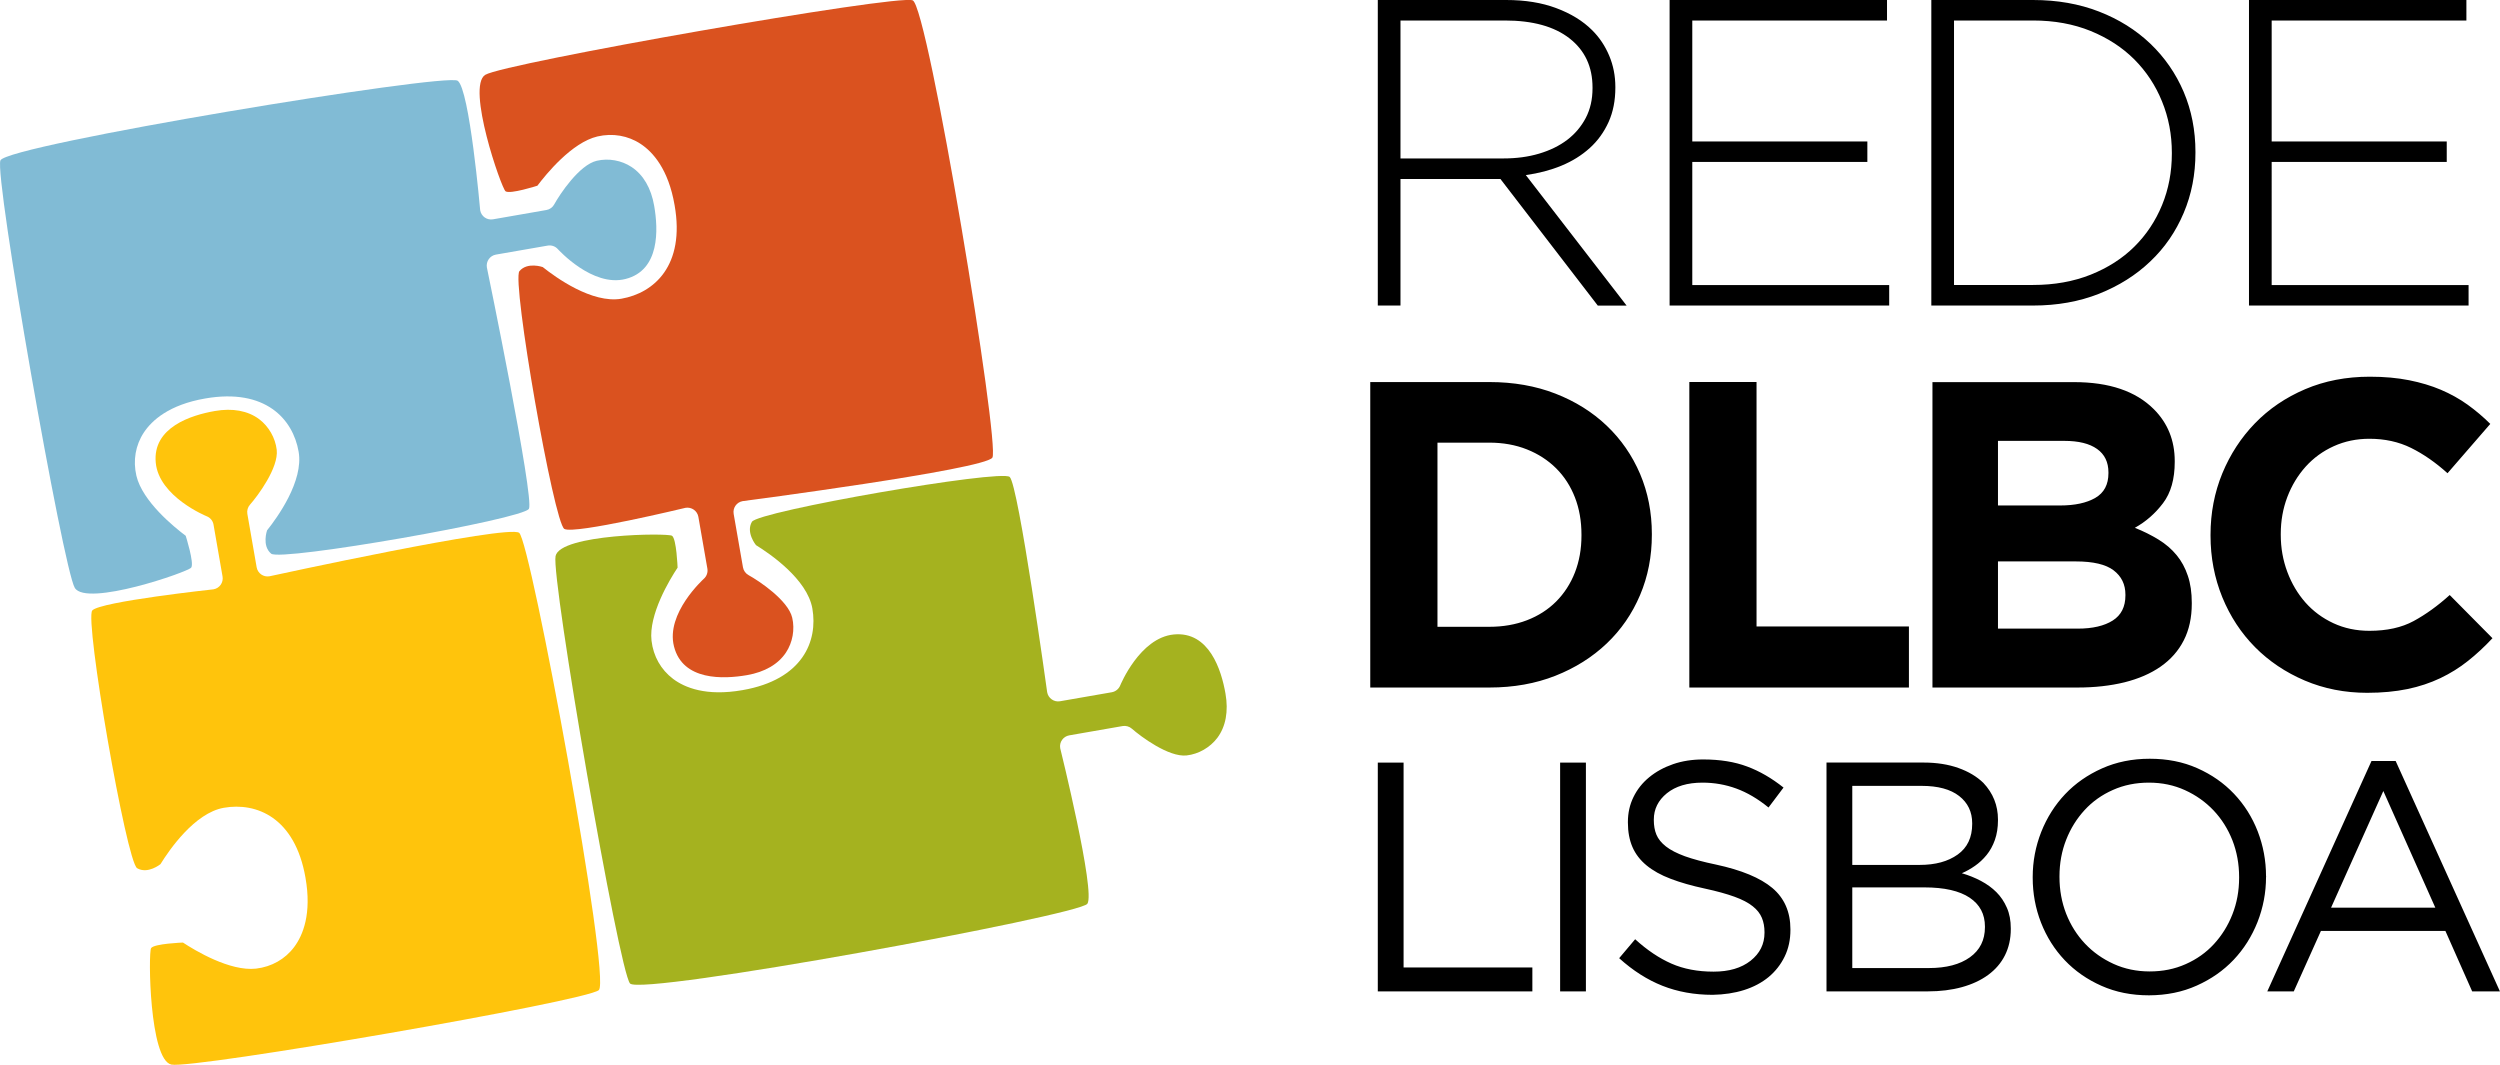
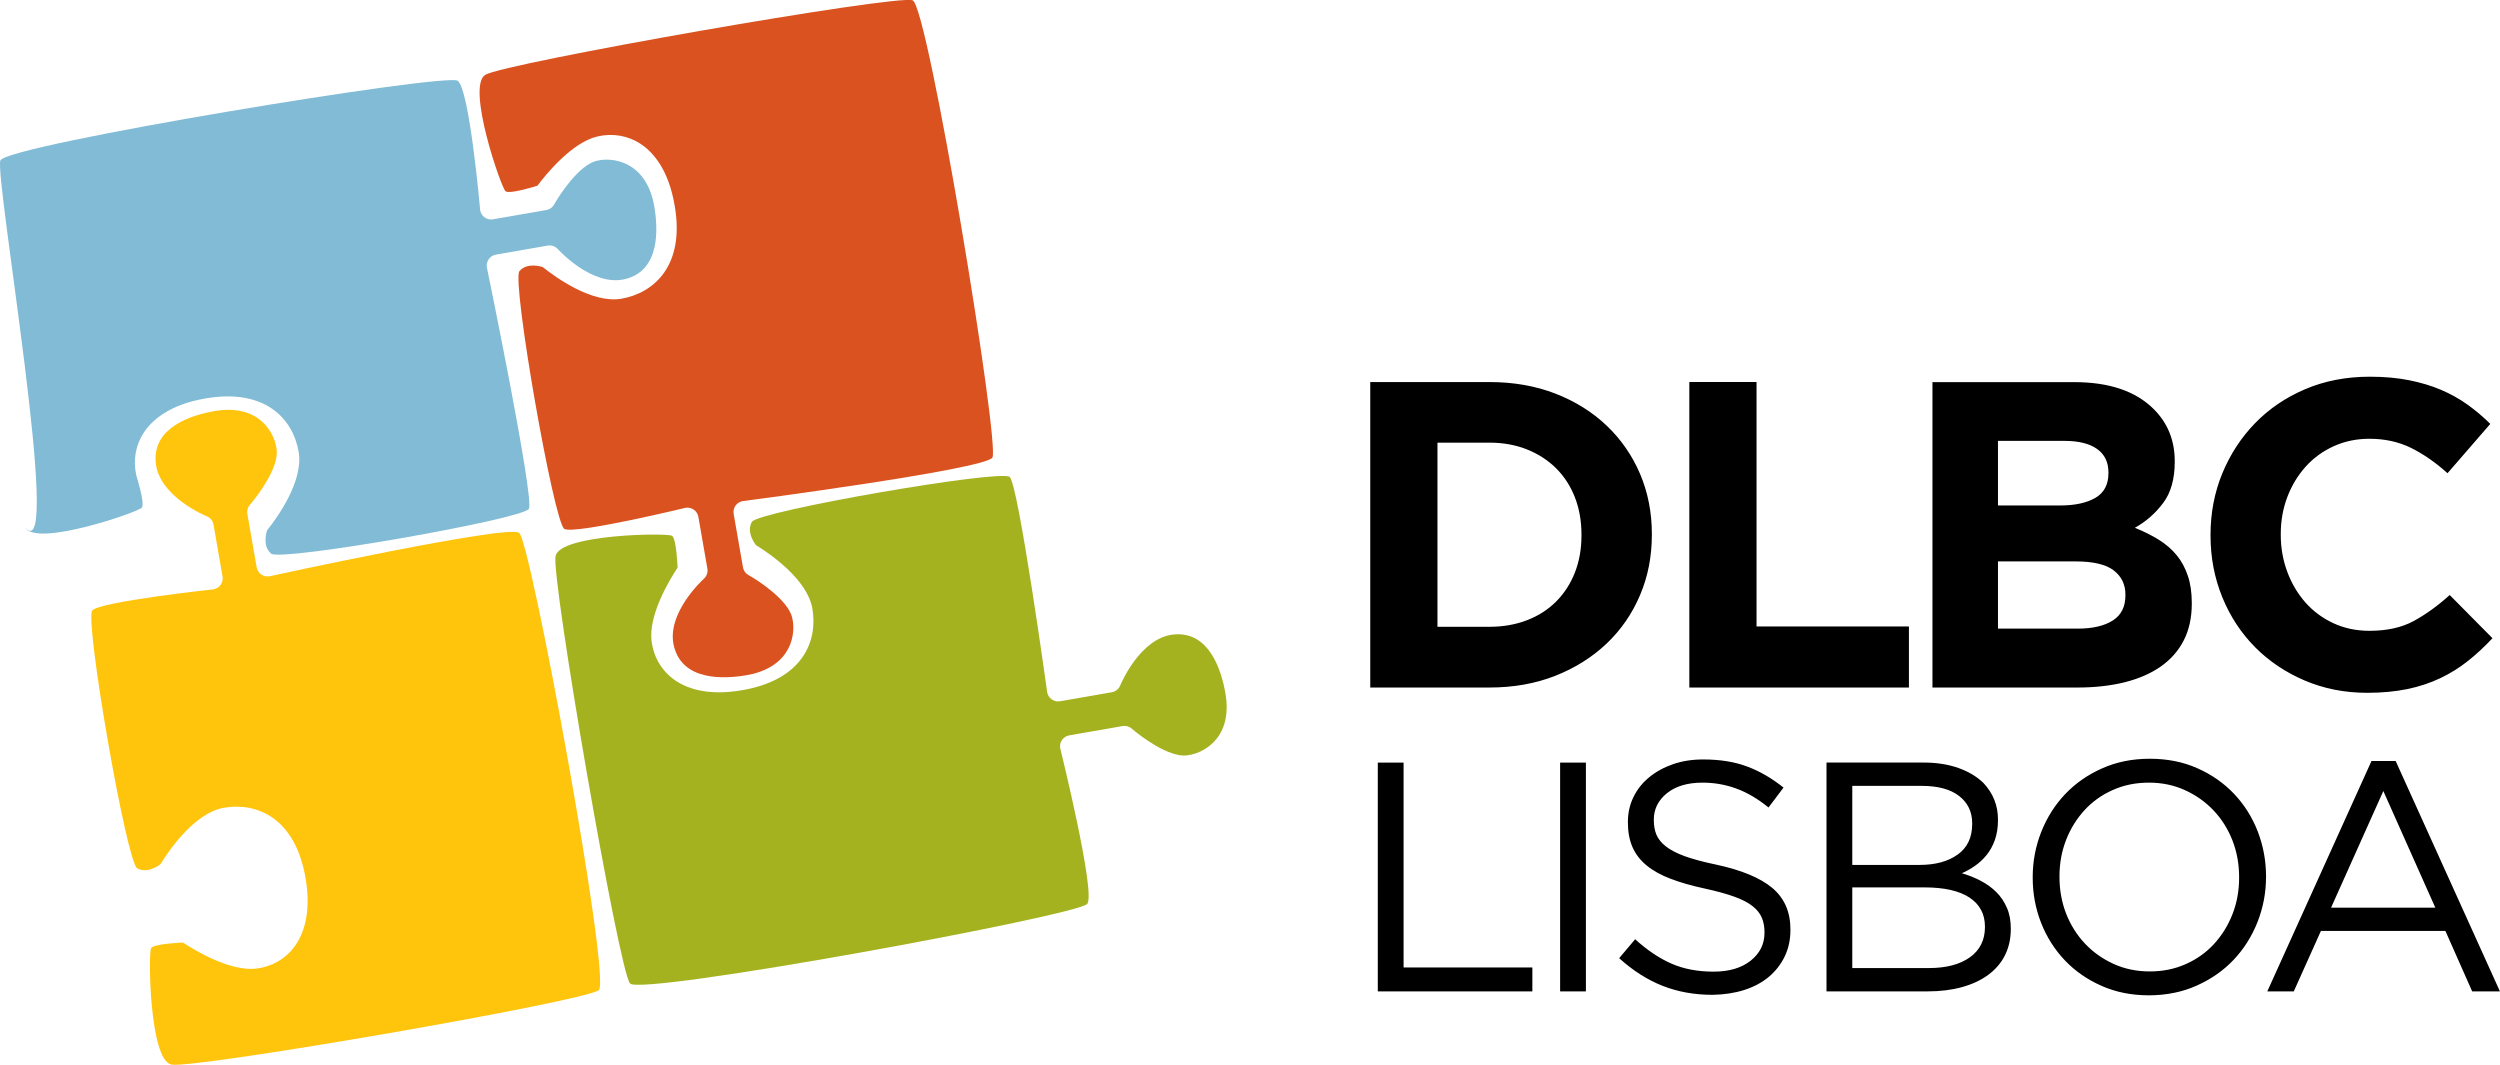
<svg xmlns="http://www.w3.org/2000/svg" version="1.1" id="Layer_1" x="0px" y="0px" viewBox="0 0 354.86 151.13" style="enable-background:new 0 0 354.86 151.13;" xml:space="preserve">
  <style type="text/css">
	.st0{fill:#A5B21F;}
	.st1{fill:#DA521F;}
	.st2{fill:#81BBD5;}
	.st3{fill:#FFC40C;}
</style>
  <g>
    <path class="st0" d="M95.55,96.37c-1.73-1.3-2.81-3.21-3.07-5.42c-0.43-3.71,2.57-8.67,3.7-10.38c0,0-0.15-4.09-0.79-4.52   c-0.64-0.42-15.88-0.25-16.53,2.88c-0.65,3.12,8.99,58.9,10.57,60.67c1.58,1.77,63.69-9.66,64.91-11.31   c1.21-1.65-3.85-22.09-3.85-22.09c-0.15-0.86,0.43-1.67,1.28-1.82l7.58-1.32c0.47-0.08,0.96,0.06,1.32,0.38   c1.21,1.07,5.23,4.08,7.77,3.79c1.7-0.19,3.32-1.13,4.35-2.49c1.2-1.6,1.6-3.78,1.16-6.29c-0.58-3.34-2.31-8.87-7.34-8.39   c-4.83,0.47-7.57,7.17-7.6,7.23c-0.2,0.5-0.65,0.87-1.19,0.97l-7.36,1.28c-0.85,0.15-1.67-0.43-1.82-1.28   c0,0-4.07-29.44-5.32-30.56c-1.26-1.12-35.71,4.85-36.59,6.37c-0.89,1.53,0.58,3.31,0.58,3.31c1.96,1.21,7.27,4.83,8,8.99   c0.81,4.63-1.37,10.11-9.91,11.59C100.23,98.87,97.19,97.6,95.55,96.37" />
    <path class="st1" d="M90.94,20.43c-1.8-1.19-3.98-1.56-6.14-1.06c-3.64,0.86-7.29,5.36-8.52,6.99c0,0-3.9,1.25-4.52,0.79   c-0.61-0.46-5.6-14.86-2.88-16.53c2.72-1.67,58.47-11.46,60.67-10.57c2.2,0.89,12.45,63.21,11.31,64.91   c-1.15,1.69-35.44,6.17-35.44,6.17c-0.86,0.15-1.43,0.96-1.28,1.82l1.32,7.58c0.08,0.47,0.38,0.88,0.8,1.11   c1.42,0.78,5.61,3.55,6.19,6.04c0.39,1.66,0.06,3.51-0.88,4.93c-1.1,1.67-3.01,2.78-5.53,3.22c-3.34,0.58-9.13,0.83-10.37-4.07   c-1.2-4.7,4.18-9.54,4.23-9.6c0.41-0.36,0.6-0.91,0.51-1.44l-1.28-7.36c-0.15-0.85-0.96-1.42-1.82-1.28c0,0-15.73,3.8-17.2,3   c-1.48-0.81-7.51-35.25-6.38-36.59c1.13-1.35,3.31-0.58,3.31-0.58c1.8,1.44,7,5.21,11.17,4.49c4.63-0.81,9.05-4.71,7.55-13.25   C94.88,23.99,92.65,21.56,90.94,20.43" />
-     <path class="st2" d="M20.42,61.39c-1.19,1.8-1.56,3.98-1.06,6.14c0.86,3.64,5.36,7.29,7,8.52c0,0,1.24,3.9,0.78,4.52   c-0.45,0.62-14.86,5.6-16.52,2.88C8.96,80.72-0.83,24.97,0.06,22.77c0.89-2.2,63.21-12.45,64.9-11.31   c1.69,1.15,3.2,18.39,3.2,18.39c0.15,0.86,0.96,1.43,1.82,1.28l7.58-1.32c0.47-0.08,0.89-0.38,1.11-0.8   c0.78-1.42,3.55-5.61,6.04-6.19c1.66-0.39,3.51-0.06,4.93,0.88c1.67,1.1,2.79,3.01,3.22,5.53c0.58,3.34,0.83,9.13-4.07,10.37   c-4.7,1.2-9.54-4.18-9.6-4.23c-0.36-0.41-0.9-0.6-1.44-0.51l-7.36,1.28c-0.85,0.15-1.42,0.96-1.28,1.82c0,0,6.77,32.78,5.97,34.26   c-0.8,1.48-35.24,7.51-36.59,6.37c-1.35-1.13-0.58-3.31-0.58-3.31c1.44-1.8,5.21-7,4.48-11.16c-0.8-4.63-4.71-9.04-13.25-7.56   C23.99,57.45,21.56,59.67,20.42,61.39" />
+     <path class="st2" d="M20.42,61.39c-1.19,1.8-1.56,3.98-1.06,6.14c0,0,1.24,3.9,0.78,4.52   c-0.45,0.62-14.86,5.6-16.52,2.88C8.96,80.72-0.83,24.97,0.06,22.77c0.89-2.2,63.21-12.45,64.9-11.31   c1.69,1.15,3.2,18.39,3.2,18.39c0.15,0.86,0.96,1.43,1.82,1.28l7.58-1.32c0.47-0.08,0.89-0.38,1.11-0.8   c0.78-1.42,3.55-5.61,6.04-6.19c1.66-0.39,3.51-0.06,4.93,0.88c1.67,1.1,2.79,3.01,3.22,5.53c0.58,3.34,0.83,9.13-4.07,10.37   c-4.7,1.2-9.54-4.18-9.6-4.23c-0.36-0.41-0.9-0.6-1.44-0.51l-7.36,1.28c-0.85,0.15-1.42,0.96-1.28,1.82c0,0,6.77,32.78,5.97,34.26   c-0.8,1.48-35.24,7.51-36.59,6.37c-1.35-1.13-0.58-3.31-0.58-3.31c1.44-1.8,5.21-7,4.48-11.16c-0.8-4.63-4.71-9.04-13.25-7.56   C23.99,57.45,21.56,59.67,20.42,61.39" />
    <path class="st3" d="M41.76,134.42c-1.29,1.73-3.21,2.81-5.41,3.07c-3.71,0.42-8.68-2.58-10.38-3.7c0,0-4.1,0.15-4.52,0.79   c-0.42,0.64-0.25,15.88,2.88,16.53c3.12,0.65,58.9-8.99,60.67-10.57c1.77-1.58-9.66-63.7-11.31-64.91   c-1.65-1.21-35.44,6.17-35.44,6.17c-0.85,0.15-1.67-0.42-1.82-1.28l-1.32-7.58c-0.08-0.47,0.06-0.96,0.38-1.31   c1.07-1.21,4.08-5.23,3.79-7.78c-0.2-1.7-1.13-3.32-2.49-4.35c-1.6-1.2-3.78-1.6-6.29-1.16c-3.34,0.58-8.87,2.31-8.39,7.34   c0.46,4.83,7.16,7.57,7.23,7.6c0.51,0.2,0.88,0.65,0.97,1.19l1.28,7.36c0.15,0.85-0.42,1.67-1.28,1.82c0,0-16.09,1.74-17.21,3   c-1.12,1.26,4.85,35.7,6.37,36.59c1.52,0.88,3.31-0.58,3.31-0.58c1.21-1.96,4.83-7.27,8.99-8c4.63-0.81,10.1,1.37,11.59,9.91   C44.27,129.73,42.99,132.77,41.76,134.42" />
    <path d="M330.88,128.84l7.42-16.56l7.38,16.56H330.88z M321.83,140.72h3.76l3.85-8.58h17.67l3.8,8.58h3.94l-14.8-32.7h-3.43   L321.83,140.72z M300.01,136.82c-1.56-0.71-2.92-1.67-4.06-2.88c-1.14-1.21-2.03-2.62-2.67-4.24c-0.63-1.62-0.95-3.36-0.95-5.22   v-0.09c0-1.86,0.32-3.59,0.95-5.19c0.63-1.61,1.51-3.01,2.62-4.22c1.11-1.21,2.45-2.16,4.01-2.85c1.56-0.7,3.27-1.04,5.12-1.04   c1.86,0,3.56,0.36,5.12,1.07c1.56,0.71,2.91,1.67,4.06,2.88c1.14,1.21,2.03,2.62,2.67,4.24c0.63,1.62,0.95,3.36,0.95,5.22v0.09   c0,1.86-0.32,3.59-0.95,5.19c-0.63,1.61-1.51,3.01-2.62,4.22c-1.11,1.21-2.45,2.16-4.01,2.85c-1.56,0.7-3.27,1.04-5.12,1.04   C303.28,137.89,301.57,137.53,300.01,136.82 M311.81,139.9c2.04-0.91,3.79-2.13,5.24-3.66c1.45-1.53,2.58-3.32,3.39-5.36   c0.8-2.04,1.21-4.17,1.21-6.4c0.03-0.03,0.03-0.06,0-0.09c0-2.23-0.4-4.35-1.18-6.38c-0.79-2.03-1.91-3.8-3.36-5.33   c-1.45-1.53-3.19-2.74-5.22-3.64c-2.02-0.9-4.27-1.34-6.75-1.34c-2.48,0-4.73,0.46-6.77,1.37c-2.04,0.91-3.79,2.13-5.24,3.66   c-1.45,1.53-2.58,3.32-3.39,5.36c-0.8,2.04-1.21,4.17-1.21,6.4v0.09c0,2.23,0.39,4.35,1.18,6.38c0.79,2.02,1.91,3.8,3.36,5.33   c1.45,1.53,3.19,2.74,5.22,3.64c2.02,0.9,4.27,1.35,6.75,1.35C307.51,141.27,309.77,140.82,311.81,139.9 M262.92,137.42v-11.46   h10.23c2.84,0,4.98,0.49,6.43,1.46c1.45,0.97,2.17,2.34,2.17,4.1v0.09c0,1.82-0.71,3.25-2.13,4.27c-1.42,1.02-3.36,1.53-5.83,1.53   H262.92z M262.92,122.77v-11.22h9.85c2.31,0,4.09,0.48,5.32,1.44c1.23,0.96,1.85,2.25,1.85,3.87v0.09c0,1.92-0.69,3.38-2.06,4.35   c-1.37,0.98-3.17,1.47-5.39,1.47H262.92z M259.26,140.72h14.4c1.76,0,3.36-0.2,4.82-0.6c1.45-0.4,2.69-0.98,3.73-1.74   c1.03-0.76,1.83-1.68,2.38-2.78c0.55-1.1,0.83-2.34,0.83-3.73v-0.09c0-1.11-0.18-2.09-0.56-2.94c-0.37-0.85-0.86-1.58-1.48-2.2   c-0.62-0.62-1.35-1.15-2.2-1.6s-1.75-0.81-2.71-1.09c0.65-0.28,1.27-0.63,1.87-1.05c0.6-0.42,1.15-0.93,1.64-1.53   c0.49-0.6,0.89-1.32,1.18-2.14c0.29-0.82,0.44-1.76,0.44-2.81v-0.09c0-2.01-0.7-3.75-2.08-5.21c-0.93-0.9-2.11-1.6-3.54-2.11   c-1.43-0.51-3.08-0.77-4.93-0.77h-13.79V140.72z M247.56,140.53c1.36-0.43,2.52-1.05,3.49-1.85c0.96-0.8,1.72-1.77,2.27-2.9   c0.55-1.13,0.82-2.39,0.82-3.78v-0.09c0-2.47-0.86-4.43-2.57-5.87c-1.72-1.44-4.38-2.54-8-3.32c-1.79-0.37-3.26-0.77-4.41-1.18   c-1.14-0.42-2.04-0.88-2.69-1.39c-0.65-0.51-1.1-1.07-1.35-1.67c-0.25-0.6-0.37-1.29-0.37-2.06v-0.09c0-1.48,0.62-2.73,1.85-3.73   c1.24-1,2.92-1.51,5.06-1.51c1.67,0,3.27,0.28,4.8,0.84c1.53,0.56,3.05,1.45,4.57,2.69l2.13-2.83c-1.67-1.33-3.39-2.33-5.17-2.99   c-1.78-0.67-3.86-1-6.24-1c-1.55,0-2.97,0.22-4.27,0.67c-1.3,0.45-2.43,1.07-3.39,1.86c-0.96,0.79-1.7,1.72-2.23,2.81   c-0.53,1.08-0.79,2.26-0.79,3.53v0.09c0,1.33,0.22,2.49,0.65,3.48c0.43,0.99,1.1,1.86,2,2.6c0.9,0.74,2.04,1.38,3.42,1.9   c1.38,0.53,3,0.99,4.86,1.39c1.71,0.37,3.11,0.76,4.21,1.16c1.1,0.4,1.96,0.85,2.58,1.35c0.62,0.49,1.05,1.04,1.3,1.65   c0.25,0.6,0.37,1.28,0.37,2.02v0.09c0,1.61-0.66,2.93-1.97,3.97c-1.32,1.04-3.07,1.55-5.26,1.55c-2.26,0-4.25-0.38-5.98-1.14   c-1.73-0.76-3.45-1.91-5.15-3.46l-2.27,2.69c1.95,1.76,4,3.07,6.15,3.92c2.15,0.85,4.52,1.28,7.12,1.28   C244.72,141.18,246.2,140.96,247.56,140.53 M221.45,140.72h3.66v-32.47h-3.66V140.72z M195.57,140.72h21.94v-3.39h-18.28v-29.08   h-3.66V140.72z" />
    <path d="M341.71,97.81c1.69-0.35,3.25-0.87,4.68-1.55c1.43-0.68,2.74-1.5,3.93-2.45c1.2-0.95,2.35-2.02,3.47-3.22l-6.07-6.13   c-1.69,1.53-3.4,2.76-5.11,3.69c-1.71,0.93-3.81,1.39-6.29,1.39c-1.86,0-3.56-0.36-5.11-1.08c-1.55-0.72-2.87-1.7-3.97-2.94   c-1.09-1.24-1.95-2.68-2.57-4.34s-0.93-3.41-0.93-5.27v-0.12c0-1.86,0.31-3.6,0.93-5.24c0.62-1.63,1.49-3.07,2.6-4.31   c1.12-1.24,2.45-2.21,4-2.91c1.55-0.7,3.23-1.05,5.05-1.05c2.19,0,4.16,0.43,5.92,1.3c1.76,0.87,3.48,2.07,5.17,3.59l6.07-7   c-0.99-0.99-2.07-1.9-3.22-2.73c-1.16-0.83-2.42-1.53-3.78-2.11c-1.36-0.58-2.87-1.03-4.52-1.36c-1.65-0.33-3.51-0.5-5.58-0.5   c-3.35,0-6.4,0.59-9.17,1.77s-5.14,2.79-7.12,4.83c-1.98,2.04-3.53,4.42-4.65,7.13c-1.11,2.71-1.67,5.61-1.67,8.71v0.12   c0,3.1,0.56,6.01,1.67,8.74c1.12,2.73,2.67,5.09,4.65,7.09c1.98,2,4.34,3.58,7.06,4.74c2.73,1.16,5.68,1.74,8.86,1.74   C338.11,98.34,340.01,98.16,341.71,97.81 M283.6,89.23v-9.54h11.03c2.48,0,4.28,0.42,5.39,1.27c1.11,0.85,1.67,1.99,1.67,3.44v0.12   c0,1.61-0.6,2.8-1.8,3.56c-1.2,0.76-2.85,1.15-4.96,1.15H283.6z M283.6,71.75v-9.17h9.42c2.02,0,3.57,0.38,4.65,1.15   c1.07,0.76,1.61,1.87,1.61,3.32v0.12c0,1.61-0.62,2.78-1.86,3.5c-1.24,0.72-2.91,1.08-5.02,1.08H283.6z M274.31,97.59h20.6   c2.43,0,4.65-0.25,6.65-0.74c2-0.5,3.71-1.24,5.13-2.23c1.42-0.99,2.52-2.23,3.28-3.72s1.14-3.22,1.14-5.21v-0.12   c0-1.44-0.18-2.73-0.56-3.84c-0.37-1.11-0.9-2.1-1.6-2.94c-0.7-0.85-1.55-1.58-2.56-2.2c-1.01-0.62-2.13-1.18-3.36-1.67   c1.56-0.87,2.89-2.03,4-3.5c1.11-1.46,1.66-3.42,1.66-5.85v-0.12c0-2.93-0.99-5.39-2.97-7.37c-2.56-2.56-6.33-3.84-11.32-3.84   h-20.1V97.59z M239.79,97.59h31.17v-8.67h-21.63v-34.7h-9.54V97.59z M204.04,88.98V62.83h7.37c1.94,0,3.72,0.32,5.33,0.96   c1.61,0.64,2.99,1.54,4.15,2.69c1.16,1.16,2.04,2.53,2.66,4.12c0.62,1.59,0.93,3.36,0.93,5.3v0.12c0,1.9-0.31,3.65-0.93,5.24   c-0.62,1.59-1.51,2.96-2.66,4.12c-1.16,1.16-2.54,2.04-4.15,2.66c-1.61,0.62-3.39,0.93-5.33,0.93H204.04z M194.5,97.59h16.92   c3.43,0,6.55-0.56,9.36-1.67c2.81-1.11,5.24-2.64,7.28-4.58s3.62-4.23,4.74-6.88c1.12-2.64,1.67-5.49,1.67-8.55v-0.12   c0-3.06-0.56-5.9-1.67-8.52c-1.12-2.62-2.7-4.91-4.74-6.85c-2.04-1.94-4.47-3.46-7.28-4.55c-2.81-1.09-5.93-1.64-9.36-1.64H194.5   V97.59z" />
-     <path d="M319.23,43.37h31.17v-2.91h-27.95V22.99h24.85v-2.91h-24.85V2.91h27.64V0h-30.86V43.37z M277.36,40.46V2.91h11.22   c3.02,0,5.74,0.5,8.18,1.49c2.44,1,4.5,2.34,6.2,4.04c1.69,1.7,3.01,3.69,3.93,5.97c0.93,2.28,1.39,4.7,1.39,7.27v0.12   c0,2.61-0.46,5.05-1.39,7.31c-0.93,2.26-2.24,4.23-3.93,5.9c-1.69,1.68-3.76,3-6.2,3.98c-2.44,0.97-5.16,1.46-8.18,1.46H277.36z    M274.14,43.37h14.44c3.43,0,6.55-0.56,9.36-1.67c2.81-1.12,5.24-2.64,7.28-4.59c2.05-1.94,3.62-4.23,4.74-6.88   c1.12-2.64,1.67-5.49,1.67-8.55v-0.12c0-3.06-0.56-5.9-1.67-8.52c-1.12-2.62-2.7-4.9-4.74-6.85c-2.04-1.94-4.47-3.46-7.28-4.55   C295.13,0.55,292.01,0,288.58,0h-14.44V43.37z M236.99,43.37h31.17v-2.91h-27.95V22.99h24.85v-2.91h-24.85V2.91h27.64V0h-30.86   V43.37z M198.79,22.49V2.91h14.81c3.97,0,7.03,0.85,9.2,2.55c2.17,1.7,3.25,4.02,3.25,6.96v0.12c0,1.57-0.32,2.97-0.96,4.2   c-0.64,1.22-1.52,2.26-2.63,3.11c-1.12,0.85-2.45,1.5-4,1.96c-1.55,0.46-3.23,0.68-5.05,0.68H198.79z M195.57,43.37h3.22V25.41   h14.07h0.12l13.82,17.97h4.09l-14.31-18.53c1.82-0.25,3.5-0.69,5.05-1.33c1.55-0.64,2.89-1.48,4.03-2.51   c1.14-1.03,2.02-2.26,2.67-3.69c0.64-1.42,0.96-3.05,0.96-4.86v-0.12c0-1.57-0.29-3.05-0.87-4.43c-0.58-1.38-1.38-2.59-2.42-3.62   c-1.32-1.32-3.02-2.36-5.08-3.13C218.85,0.38,216.47,0,213.79,0h-18.22V43.37z" />
  </g>
</svg>